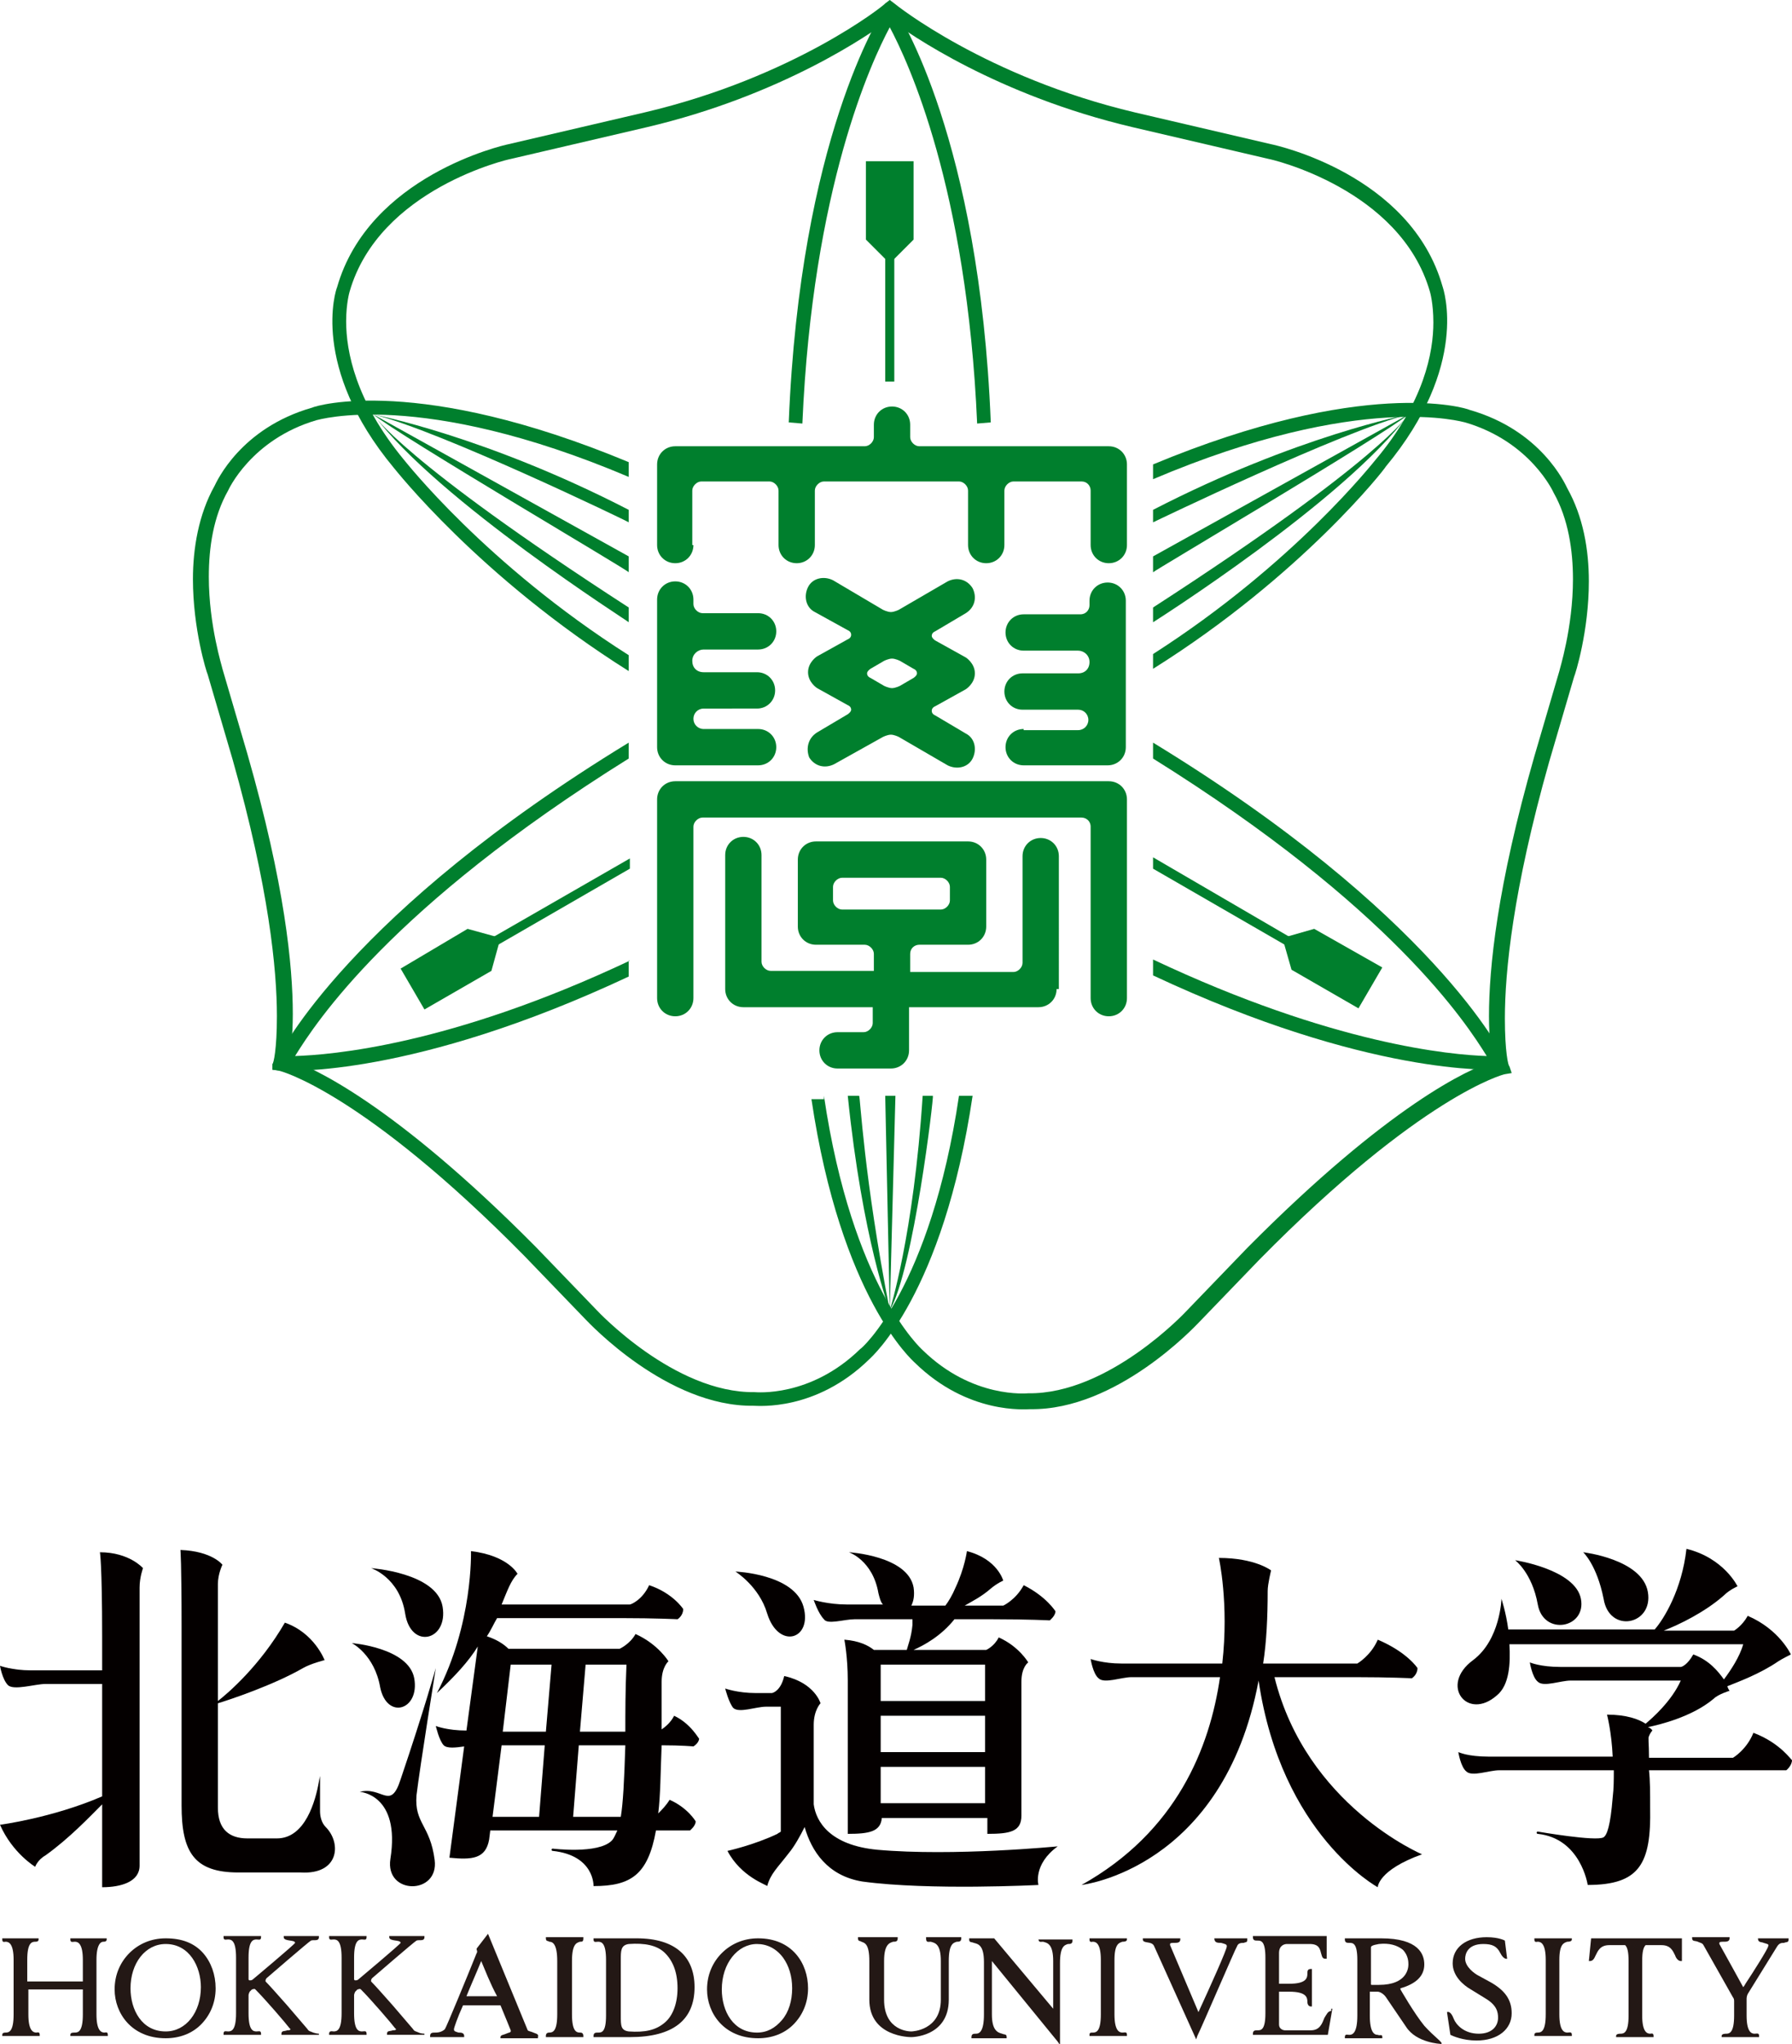
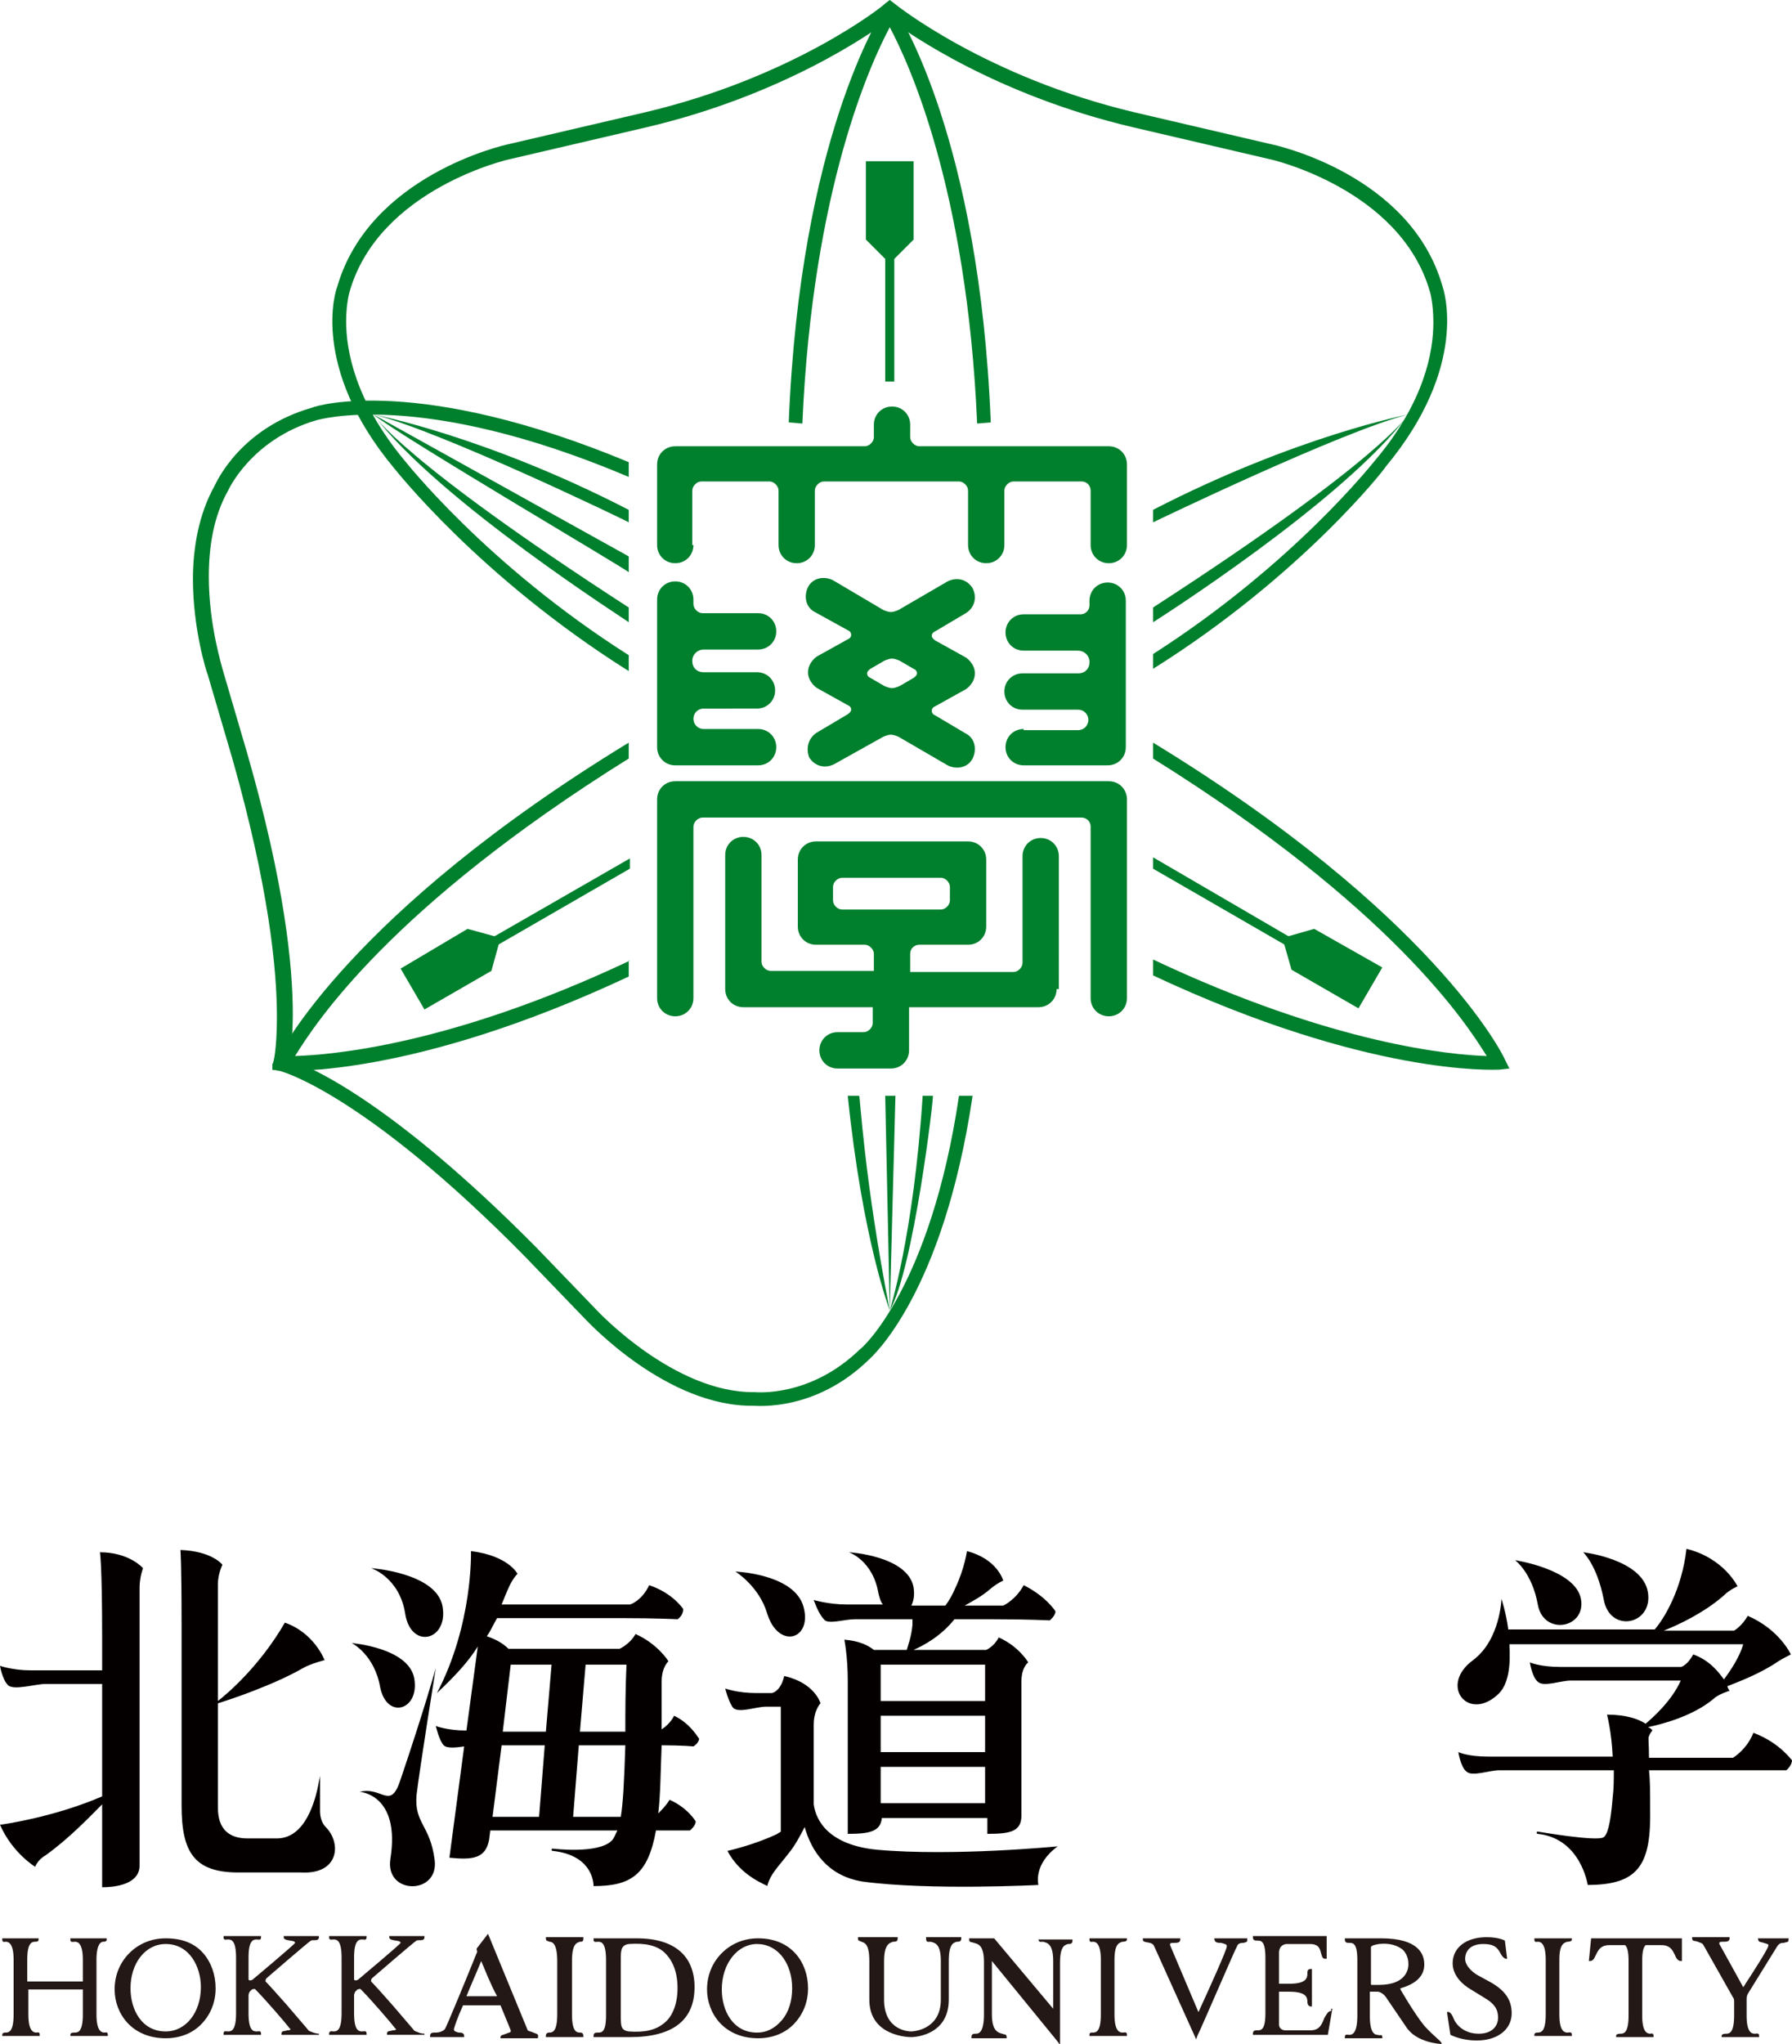
<svg xmlns="http://www.w3.org/2000/svg" version="1.1" id="レイヤー_1" x="0px" y="0px" viewBox="0 0 157.9 180" style="enable-background:new 0 0 157.9 180;" xml:space="preserve">
  <style type="text/css">
	.st0{fill:#007F2D;}
	.st1{fill:#231815;}
	.st2{fill:#040000;}
</style>
  <path class="st0" d="M101.6,58.9c13.1-8.2,20.5-17.7,20.5-17.8c7.4-8.9,5.1-15.6,5-15.9c-2.8-9.8-14.6-12.4-15.1-12.5l-12-2.8  C86.9,6.8,78.9,0.4,78.8,0.3L78.4,0l-0.4,0.3C78,0.4,70,6.8,56.8,9.9l-12,2.8c-0.5,0.1-12.3,2.8-15.1,12.6c-0.1,0.2-2.4,7,5,15.9  c0.1,0.1,7.5,9.6,20.7,17.9l0-1.4c-12.6-8-19.7-17.1-19.8-17.2c-4.3-5.2-5.1-9.6-5.1-12.2c0-1.6,0.3-2.6,0.3-2.6  c2.6-9.1,14.1-11.7,14.2-11.7l12-2.8c11.9-2.8,19.7-8.2,21.4-9.5c1.7,1.3,9.5,6.7,21.4,9.5l12,2.8c0.1,0,11.6,2.6,14.2,11.7  c0,0,0.3,1,0.3,2.7c0,2.6-0.8,7-5.1,12.1c-0.1,0.1-7.1,9.1-19.6,17.1V58.9z" />
  <path class="st0" d="M77.9,0.8c-0.3,0.5-7.4,11.4-8.4,36.4l1.2,0.1c0.9-20.8,6.1-31.9,7.7-34.9c1.6,3,6.8,14.1,7.7,34.9l1.2-0.1  c-1-25-8.1-35.9-8.4-36.4L78.4,0L77.9,0.8z" />
  <polygon class="st0" points="78.4,23.2 76.3,21.1 76.3,14.2 80.5,14.2 80.5,21.1 " />
  <rect x="78" y="21.9" class="st0" width="0.8" height="11.7" />
  <path class="st0" d="M55.5,84.6C39.6,92.1,29.1,92.9,26,93c1.8-2.9,8.4-13.1,29.4-26.2v-1.4c-24.6,15-30.8,27.4-31,27.9L24,94.2  l0.9,0.1c0.5,0,11.5,0.6,30.5-8.3V84.6z" />
  <polygon class="st0" points="44.1,82.6 43.3,85.5 37.4,88.9 35.3,85.3 41.2,81.8 " />
  <polygon class="st0" points="55.5,75.6 42.8,82.9 43.2,83.6 55.5,76.5 " />
  <path class="st0" d="M84.5,96.5c-2.5,16.9-8.6,22.3-8.7,22.3c-4.4,4.3-9.2,3.8-9.3,3.8l0,0h0c-7.1,0.1-13.9-7.2-13.9-7.2l-5.4-5.6  C34.6,97.1,27.5,94,25.5,93.3c0.1-0.7,0.3-2,0.3-4c0-4.2-0.7-11.4-4-22.9l-2.2-7.5c0-0.1-1.2-3.8-1.2-8.1c0-2.6,0.4-5.3,1.7-7.6l0,0  l0,0c0,0,2-4.5,7.8-6.2c0.1,0,9.1-2.8,27.5,5v-1.3c-18.5-7.7-27.5-5-27.9-4.8c-6.3,1.8-8.4,6.5-8.6,6.9c-1.4,2.5-1.9,5.5-1.9,8.2  c0,4.4,1.2,8.2,1.3,8.4l2.2,7.5c3.2,11.3,3.9,18.5,3.9,22.6c0,2.9-0.3,4.2-0.4,4.2L24,94.2l0.6,0.1c0.1,0,7.4,1.9,21.6,16.3l5.4,5.6  c0.3,0.3,7.2,7.7,14.8,7.6c0.4,0,5.5,0.5,10.2-4.1c0.2-0.2,6.5-5.7,9.1-23.2H84.5z" />
  <path class="st0" d="M101.6,84.5c15.9,7.5,26.3,8.4,29.4,8.5c-1.8-2.9-8.4-13.1-29.4-26.2v-1.4c24.6,15,30.8,27.4,31,27.9l0.4,0.8  l-0.9,0.1c-0.5,0-11.5,0.6-30.5-8.3V84.5z" />
  <polygon class="st0" points="113,82.6 113.8,85.4 119.7,88.8 121.8,85.2 115.8,81.8 " />
  <polygon class="st0" points="101.6,75.5 114.3,82.9 113.9,83.6 101.6,76.5 " />
-   <path class="st0" d="M72.6,96.5c2.5,16.9,8.6,22.3,8.7,22.4c4.4,4.3,9.2,3.8,9.3,3.8l0,0h0c7.1,0.1,13.9-7.2,13.9-7.2l5.4-5.6  c12.5-12.6,19.6-15.8,21.6-16.4c-0.1-0.7-0.3-2-0.3-4c0-4.2,0.7-11.4,4-22.9l2.2-7.5c0-0.1,1.2-3.8,1.2-8.1c0-2.5-0.4-5.3-1.7-7.6  l0,0l0,0c0,0-2-4.5-7.8-6.2c-0.1,0-9.1-2.8-27.5,5v-1.3c18.5-7.7,27.5-5,27.9-4.8c6.3,1.8,8.4,6.5,8.6,6.9c1.4,2.5,1.9,5.4,1.9,8.2  c0,4.4-1.2,8.2-1.3,8.4l-2.2,7.5c-3.2,11.3-3.9,18.5-3.9,22.6c0,2.9,0.3,4.2,0.4,4.2l0.2,0.6l-0.6,0.1c-0.1,0-7.4,1.9-21.6,16.3  l-5.4,5.6c-0.3,0.3-7.2,7.7-14.8,7.6c-0.4,0-5.5,0.5-10.2-4.1c-0.2-0.2-6.5-5.7-9.1-23.2H72.6z" />
  <path class="st0" d="M32.9,36.5c0,0,9.9,1.9,22.5,8.4V46C55.5,46,38.7,37.9,32.9,36.5" />
  <path class="st0" d="M32.9,36.5l22.5,12.5v1.4C55.5,50.3,35.2,38.4,32.9,36.5" />
  <path class="st0" d="M32.9,36.5c0,0,2.4,4,22.5,17v1.3C55.5,54.8,38.6,44.1,32.9,36.5" />
  <path class="st0" d="M124.1,36.5c0,0-9.9,1.9-22.5,8.4V46C101.6,46,118.4,37.9,124.1,36.5" />
-   <path class="st0" d="M124.1,36.5l-22.5,12.5v1.4C101.6,50.3,121.8,38.4,124.1,36.5" />
  <path class="st0" d="M124.1,36.5c0,0-2.4,4-22.5,17v1.3C101.6,54.8,118.5,44.1,124.1,36.5" />
  <path class="st0" d="M78.4,115.4c0,0-2.4-6.2-3.7-18.9h1C75.8,96.5,76.1,103.6,78.4,115.4" />
  <polygon class="st0" points="78.9,96.5 78.4,115.4 78,96.5 " />
  <path class="st0" d="M78.4,115.4c0,0,2.1-6.6,2.9-18.9h0.9C82.3,96.5,80.5,111.8,78.4,115.4" />
  <path class="st0" d="M61.1,48c0,0.9-0.7,1.6-1.6,1.6c-0.9,0-1.6-0.7-1.6-1.6v-7.1c0-0.9,0.7-1.6,1.6-1.6h16.7c0.4,0,0.8-0.4,0.8-0.8  v-1.1c0-0.9,0.7-1.6,1.6-1.6c0.9,0,1.6,0.7,1.6,1.6v1.1c0,0.4,0.4,0.8,0.8,0.8h16.7c0.9,0,1.6,0.7,1.6,1.6V48c0,0.9-0.7,1.6-1.6,1.6  c-0.9,0-1.6-0.7-1.6-1.6v-4.8c0-0.4-0.3-0.8-0.8-0.8h-6c-0.4,0-0.8,0.4-0.8,0.8V48c0,0.9-0.7,1.6-1.6,1.6c-0.9,0-1.6-0.7-1.6-1.6  l0-4.8c0-0.4-0.4-0.8-0.8-0.8H72.6c-0.4,0-0.8,0.4-0.8,0.8V48c0,0.9-0.7,1.6-1.6,1.6c-0.9,0-1.6-0.7-1.6-1.6v-4.8  c0-0.4-0.4-0.8-0.8-0.8h-6c-0.4,0-0.8,0.4-0.8,0.8V48z" />
  <path class="st0" d="M57.9,87.9c0,0.9,0.7,1.6,1.6,1.6c0.9,0,1.6-0.7,1.6-1.6V72.8c0-0.4,0.4-0.8,0.8-0.8h33.4  c0.4,0,0.8,0.3,0.8,0.8v15.1c0,0.9,0.7,1.6,1.6,1.6c0.9,0,1.6-0.7,1.6-1.6V70.4c0-0.9-0.7-1.6-1.6-1.6H59.5c-0.9,0-1.6,0.7-1.6,1.6  V87.9z" />
  <path class="st0" d="M90.2,64.2c-0.9,0-1.6,0.7-1.6,1.6c0,0.9,0.7,1.6,1.6,1.6h7.4c0.9,0,1.6-0.7,1.6-1.6l0-12.9  c0-0.9-0.7-1.6-1.6-1.6c-0.9,0-1.6,0.7-1.6,1.6v0.4c0,0.4-0.3,0.8-0.8,0.8h-5c-0.9,0-1.6,0.7-1.6,1.6c0,0.9,0.7,1.6,1.6,1.6H95  c0.5,0,1,0.4,1,1s-0.4,1-1,1h-4.9c-0.9,0-1.6,0.7-1.6,1.6c0,0.9,0.7,1.6,1.6,1.6h4.9c0.5,0,0.9,0.4,0.9,0.9c0,0.5-0.4,0.9-0.9,0.9  H90.2z" />
  <path class="st0" d="M57.9,52.8c0-0.9,0.7-1.6,1.6-1.6c0.9,0,1.6,0.7,1.6,1.6v0.4c0,0.4,0.4,0.8,0.8,0.8h4.9c0.9,0,1.6,0.7,1.6,1.6  c0,0.9-0.7,1.6-1.6,1.6H62c-0.5,0-1,0.4-1,1s0.4,1,1,1h4.7c0.9,0,1.6,0.7,1.6,1.6c0,0.9-0.7,1.6-1.6,1.6H62c-0.5,0-0.9,0.4-0.9,0.9  c0,0.5,0.4,0.9,0.9,0.9h4.8c0.9,0,1.6,0.7,1.6,1.6c0,0.9-0.7,1.6-1.6,1.6h-7.3c-0.9,0-1.6-0.7-1.6-1.6V52.8z" />
  <path class="st0" d="M93.1,87.1c0,0.9-0.7,1.6-1.6,1.6H80.1v3.8c0,0.9-0.7,1.6-1.6,1.6h-4.7c-0.9,0-1.6-0.7-1.6-1.6  c0-0.9,0.7-1.6,1.6-1.6h2.3c0.4,0,0.8-0.4,0.8-0.8v-1.4H65.5c-0.9,0-1.6-0.7-1.6-1.6V75.3c0-0.9,0.7-1.6,1.6-1.6  c0.9,0,1.6,0.7,1.6,1.6v9.4c0,0.4,0.4,0.8,0.8,0.8H77V84c0-0.4-0.4-0.8-0.8-0.8h-4.3c-0.9,0-1.6-0.7-1.6-1.6v-5.9  c0-0.9,0.7-1.6,1.6-1.6h13.4c0.9,0,1.6,0.7,1.6,1.6v5.9c0,0.9-0.7,1.6-1.6,1.6h-4.3c-0.4,0-0.8,0.3-0.8,0.8v1.6h9.1  c0.4,0,0.8-0.4,0.8-0.8v-9.4c0-0.9,0.7-1.6,1.6-1.6c0.9,0,1.6,0.7,1.6,1.6V87.1z M83.7,78.1c0-0.4-0.4-0.8-0.8-0.8h-8.7  c-0.4,0-0.8,0.4-0.8,0.8v1.2c0,0.4,0.4,0.8,0.8,0.8h8.7c0.4,0,0.8-0.4,0.8-0.8V78.1z" />
  <path class="st0" d="M73.5,67.3c-0.8,0.4-1.7,0.2-2.2-0.6C71,65.9,71.2,65,72,64.5l2.7-1.6c0,0,0.3-0.2,0.3-0.4  c0-0.3-0.3-0.4-0.3-0.4L72,60.6c0,0-0.8-0.5-0.8-1.4c0-0.9,0.8-1.4,0.8-1.4l2.7-1.5c0,0,0.3-0.1,0.3-0.4c0-0.3-0.3-0.4-0.3-0.4  l-2.9-1.6c-0.8-0.4-1-1.4-0.6-2.2c0.4-0.8,1.4-1,2.2-0.6l4.4,2.6c0,0,0.4,0.2,0.7,0.2c0.3,0,0.7-0.2,0.7-0.2l4.3-2.5  c0.8-0.4,1.7-0.2,2.2,0.6c0.4,0.8,0.2,1.7-0.6,2.2l-2.7,1.6c0,0-0.3,0.1-0.3,0.4c0,0.2,0.3,0.4,0.3,0.4l2.7,1.5c0,0,0.8,0.5,0.8,1.4  c0,0.9-0.8,1.4-0.8,1.4l-2.7,1.5c0,0-0.3,0.1-0.3,0.4c0,0.3,0.3,0.4,0.3,0.4l2.7,1.6c0.8,0.4,1,1.4,0.6,2.2c-0.4,0.8-1.4,1-2.2,0.6  l-4.3-2.5c0,0-0.4-0.2-0.7-0.2c-0.3,0-0.7,0.2-0.7,0.2L73.5,67.3z M76.7,58.9c0,0-0.3,0.2-0.3,0.4c0,0.3,0.3,0.4,0.3,0.4l1.2,0.7  c0,0,0.4,0.2,0.7,0.2c0.3,0,0.7-0.2,0.7-0.2l1.2-0.7c0,0,0.3-0.2,0.3-0.4c0-0.3-0.3-0.4-0.3-0.4l-1.2-0.7c0,0-0.4-0.2-0.7-0.2  c-0.3,0-0.7,0.2-0.7,0.2L76.7,58.9z" />
  <path class="st1" d="M17.9,172c-0.8-0.9-1.9-1.3-3.3-1.3c-1.3,0-2.4,0.5-3.2,1.3c-0.8,0.8-1.3,1.9-1.3,3.2c0,2.1,1.5,4.3,4.5,4.3  c1.2,0,2.3-0.4,3.1-1.2c0.8-0.8,1.3-1.9,1.3-3.2C19,173.9,18.6,172.8,17.9,172 M14.6,171.2c2.1,0,3.1,2,3.1,3.8  c0,2.2-1.3,3.9-3.1,3.9c-2.1,0-3.1-1.9-3.1-3.8C11.5,172.9,12.8,171.2,14.6,171.2" />
  <path class="st1" d="M66.8,170.7c-1.3,0-2.4,0.5-3.2,1.3c-0.8,0.8-1.3,1.9-1.3,3.2c0,2.1,1.5,4.3,4.5,4.3c1.2,0,2.3-0.4,3.1-1.2  c0.8-0.8,1.3-1.9,1.3-3.2C71.2,172.9,69.8,170.7,66.8,170.7 M66.7,171.2c0.9,0,1.7,0.4,2.3,1.2c0.5,0.7,0.8,1.6,0.8,2.7  c0,1.1-0.3,2.1-0.9,2.8c-0.6,0.7-1.3,1.1-2.2,1.1c-2.1,0-3.1-1.9-3.1-3.8C63.6,172.9,65,171.2,66.7,171.2" />
  <path class="st1" d="M47,179c-0.2-0.1-0.4-0.1-0.5-0.2l-3.5-8.5l-1,1.3l0,0.1c0,0,0.1,0.2,0,0.3c0,0,0,0,0,0c-0.8,2-2.7,6.6-2.8,6.7  c-0.2,0.2-0.5,0.3-0.8,0.3c-0.3,0-0.5,0-0.5,0.3v0.1h3v-0.1c0-0.3-0.3-0.3-0.5-0.3c-0.3-0.1-0.4-0.1-0.4-0.3c0-0.1,0.3-1,0.8-2.1  h3.3c0.5,1.2,0.9,2.2,0.9,2.2c0,0,0,0.1,0,0.1c0,0,0,0,0,0c0,0.1-0.2,0.1-0.4,0.2c-0.2,0.1-0.5,0.1-0.5,0.3v0.1h3.3v-0.1  C47.5,179.1,47.2,179.1,47,179 M42.4,172.7c0.3,0.7,0.8,2,1.4,3.1h-2.7C41.5,174.8,42,173.7,42.4,172.7" />
  <path class="st1" d="M56.1,170.7h-3.8v0.1c0,0.3,0.2,0.2,0.4,0.2c0.3,0,0.7,0.1,0.7,1.6v4.9c0,1.5-0.4,1.5-0.7,1.5  c-0.2,0-0.4,0-0.4,0.3v0.1h2l1.2,0c3.8,0,5.7-1.5,5.7-4.4C61.2,172.3,59.5,170.7,56.1,170.7 M58.6,178.1c-0.8,0.7-1.8,0.9-3.2,0.8  c-0.7-0.1-0.7-0.5-0.7-1.4v-4.9c0-0.8,0-1.3,0.7-1.4c1.4-0.1,2.5,0.1,3.2,0.8c0.7,0.7,1.1,1.7,1.1,3.1  C59.7,176.4,59.3,177.5,58.6,178.1" />
  <path class="st1" d="M51.1,171c0.2,0,0.3,0,0.3-0.3v-0.1h-3.3v0.1c0,0.3,0.2,0.2,0.3,0.3c0.3,0,0.7,0.2,0.7,1.7v4.7  c0,1.5-0.4,1.6-0.7,1.6c-0.2,0-0.3,0.1-0.3,0.3v0.1h3.3v-0.1c0-0.3-0.2-0.3-0.3-0.3c-0.3,0-0.7-0.1-0.7-1.6v-4.7  C50.4,171.2,50.8,171.1,51.1,171" />
  <path class="st1" d="M9.1,171c0.1,0,0.3,0,0.3-0.2v-0.1H6.2v0.1c0,0.3,0.2,0.2,0.4,0.2c0.3,0,0.7,0.2,0.7,1.6v1.9H2.4v-1.9  c0-1.5,0.4-1.6,0.7-1.6c0.1,0,0.3,0,0.3-0.2v-0.1H0.2v0.1c0,0.3,0.2,0.2,0.3,0.2c0.3,0,0.7,0.2,0.7,1.6v4.8c0,1.5-0.4,1.6-0.7,1.6  c-0.1,0-0.3,0-0.3,0.2v0.1h3.3v-0.1c0-0.3-0.2-0.2-0.3-0.2c-0.3,0-0.7-0.2-0.7-1.6v-2.2h4.8v2.2c0,1.5-0.4,1.6-0.7,1.6  c-0.2,0-0.4,0-0.4,0.2v0.1h3.3v-0.1c0-0.3-0.2-0.2-0.3-0.2c-0.3,0-0.7-0.2-0.7-1.6v-4.8C8.5,171.2,8.9,171,9.1,171" />
  <path class="st1" d="M27.6,179c-0.2-0.1-0.4-0.1-0.5-0.3l-1.8-2.1c-0.8-0.9-1.5-1.7-1.9-2.1c0,0,0,0,0-0.1c0-0.1,0.1-0.2,0.1-0.2  c0,0,3.7-3.2,3.9-3.3c0.2-0.1,0.7,0.1,0.7-0.3v-0.1H25v0.1c0,0.4,1,0.2,1,0.5c0,0.1-3.7,3.2-3.7,3.2c-0.1,0.1-0.2,0.1-0.3,0.1  c-0.1,0-0.1-0.1-0.1-0.1h0v-1.9c0-1.5,0.4-1.6,0.7-1.6c0.2,0,0.4,0.1,0.4-0.2v-0.1h-3.3v0.1c0,0.3,0.2,0.2,0.4,0.2  c0.3,0,0.7,0.1,0.7,1.6v4.9c0,1.5-0.4,1.6-0.7,1.6c-0.2,0-0.4-0.1-0.4,0.2v0.1h3.3v-0.1c0-0.3-0.2-0.2-0.4-0.2  c-0.3,0-0.7-0.1-0.7-1.6v-1.6c0,0,0-0.1,0.1-0.3l0.2-0.2c0.1,0,0.2-0.1,0.3,0c0.9,0.9,2.7,3,3,3.4c0.1,0.1,0.1,0.1,0.1,0.1  c0,0.1-0.2,0.1-0.3,0.1c-0.2,0.1-0.5,0-0.5,0.3v0.1h3.3v-0.1C28.1,179.1,27.9,179.1,27.6,179" />
  <path class="st1" d="M36.9,179c-0.2-0.1-0.4-0.1-0.5-0.3l-1.8-2.1c-0.8-0.9-1.5-1.7-1.9-2.1c0,0,0,0,0-0.1c0-0.1,0.1-0.2,0.1-0.2  c0,0,3.7-3.2,3.9-3.3c0.2-0.1,0.7,0.1,0.7-0.3v-0.1h-3.1v0.1c0,0.4,1,0.2,1,0.5c0,0.1-3.7,3.2-3.7,3.2c-0.1,0.1-0.2,0.1-0.3,0.1  c-0.1,0-0.1-0.1-0.1-0.1h0v-1.9c0-1.5,0.4-1.6,0.7-1.6c0.2,0,0.4,0.1,0.4-0.2v-0.1h-3.3v0.1c0,0.3,0.2,0.2,0.4,0.2  c0.3,0,0.7,0.1,0.7,1.6v4.9c0,1.5-0.4,1.6-0.7,1.6c-0.1,0-0.4-0.1-0.4,0.2v0.1h3.3v-0.1c0-0.3-0.2-0.2-0.4-0.2  c-0.3,0-0.7-0.1-0.7-1.6v-1.6c0,0,0-0.1,0.1-0.3l0.2-0.2c0.1,0,0.2-0.1,0.3,0c0.9,0.9,2.7,3,3,3.4c0.1,0.1,0.1,0.1,0.1,0.1  c0,0.1-0.2,0.1-0.3,0.1c-0.2,0.1-0.5,0-0.5,0.3v0.1h3.3v-0.1C37.4,179.1,37.1,179.1,36.9,179" />
  <path class="st1" d="M131.4,174.6l-1.1-0.6c-0.4-0.2-1.2-0.8-1.2-1.5c0-0.4,0.2-1.3,1.6-1.3c0.8,0,1.2,0.2,1.5,0.8  c0.3,0.6,0.6,0.5,0.6,0.5l-0.2-1.6l0,0c0,0-0.5-0.3-1.6-0.3c-1.8,0-3,0.9-3,2.3c0,1.1,0.9,1.9,1.6,2.3l1.3,0.8  c1,0.6,1.1,1.2,1.1,1.7c0,0.7-0.5,1.4-1.7,1.4c-1.3,0-2-0.8-2.2-1.3c-0.3-0.8-0.6-0.6-0.6-0.6l0.3,2l0,0c0.2,0.1,1.1,0.5,2.3,0.5  c1.9,0,3.1-1,3.1-2.4C133.2,176.1,132.6,175.3,131.4,174.6" />
  <path class="st1" d="M81.6,170.7L81.6,170.7c0,0.4,0.2,0.3,0.4,0.3c0.4,0.1,0.9,0.2,0.9,1.7v3.4c0,2.7-2.5,2.8-2.6,2.8  c-0.1,0-2.4,0-2.4-2.8v-3.4c0-1.5,0.5-1.6,0.8-1.7c0.2,0,0.4,0,0.4-0.3v-0.1h-3.5v0.1c0,0.3,0.2,0.2,0.3,0.3  c0.3,0.1,0.7,0.2,0.7,1.7v3.4c0,3.3,3.6,3.3,3.7,3.3c0,0,3.3,0,3.3-3.3v-3.4c0-1.5,0.4-1.6,0.7-1.7c0.2,0,0.4,0,0.4-0.3v-0.1H81.6z" />
  <path class="st1" d="M98.9,171c0.1,0,0.4,0,0.4-0.2v-0.1h-3.3v0.1c0,0.3,0.2,0.2,0.3,0.2c0.3,0,0.7,0.2,0.7,1.6v4.8  c0,1.5-0.4,1.6-0.7,1.6c-0.2,0-0.3,0-0.3,0.2v0.1h3.3v-0.1c0-0.3-0.2-0.2-0.4-0.2c-0.3,0-0.7-0.2-0.7-1.6v-4.8  C98.2,171.2,98.6,171.1,98.9,171" />
  <path class="st1" d="M138.1,171c0.1,0,0.4,0,0.4-0.2v-0.1h-3.3v0.1c0,0.3,0.2,0.2,0.3,0.2c0.3,0,0.7,0.2,0.7,1.6v4.8  c0,1.5-0.4,1.6-0.7,1.6c-0.1,0-0.3,0-0.3,0.2v0.1h3.3v-0.1c0-0.3-0.2-0.2-0.4-0.2c-0.3,0-0.7-0.2-0.7-1.6v-4.8  C137.4,171.2,137.8,171.1,138.1,171" />
  <path class="st1" d="M107,170.7L107,170.7c0,0.4,0.3,0.4,0.6,0.4c0.3,0.1,0.5,0.1,0.5,0.3c0,0.3-1.4,3.4-2.5,5.8l-2.5-5.9  c0-0.1,0-0.1,0-0.1c0-0.1,0.2-0.1,0.4-0.1c0.2,0,0.5,0,0.5-0.3v-0.1h-3.3v0.1c0,0.4,0.8,0.1,1,0.6l3.7,8.2l0.1-0.3  c0.4-0.8,3.4-7.8,3.5-7.9c0.1-0.3,0.4-0.3,0.6-0.3c0.2-0.1,0.3,0,0.3-0.3v-0.1H107z" />
  <path class="st1" d="M154.9,170.7L154.9,170.7c0,0.4,0.3,0.3,0.5,0.4c0.3,0.1,0.5,0.1,0.4,0.3c0,0.2-1.4,2.4-2,3.3  c0,0-0.1,0.2-0.2,0.3c-0.1-0.2-2.1-3.8-2.1-3.8c0,0,0-0.1,0-0.1c0,0,0,0,0,0c0-0.1,0.2-0.1,0.4-0.1c0.2,0,0.5,0,0.5-0.3v-0.1h-3.3  v0.1c0,0.3,0.3,0.2,0.5,0.3c0.2,0.1,0.4,0.1,0.5,0.3l2.6,4.6c0,0,0.1,0.1,0.1,0.3v1.3c0,1.5-0.4,1.6-0.7,1.6c-0.1,0-0.4,0-0.4,0.2  v0.1h3.3v-0.1c0-0.3-0.2-0.2-0.4-0.2c-0.3,0-0.7-0.2-0.7-1.6V176c0-0.2,0.1-0.4,0.1-0.4l2.6-4.2c0.2-0.3,0.4-0.3,0.6-0.3  c0.2-0.1,0.4,0,0.4-0.3v-0.1H154.9z" />
  <path class="st1" d="M91.5,170.7L91.5,170.7c0,0.4,0.2,0.3,0.4,0.3c0.4,0.1,0.9,0.2,0.9,1.7l0,4.2l-5.2-6.2h-2.2v0.1  c0,0.3,0.2,0.2,0.4,0.3c0.4,0.1,0.9,0.2,0.9,1.7v4.6c0,1.5-0.4,1.7-0.7,1.7c-0.2,0-0.4,0-0.4,0.3v0.1h3.1v-0.1  c0-0.3-0.2-0.2-0.4-0.3c-0.4-0.1-0.9-0.3-0.9-1.7v-4.7l5.8,7.1l0.2,0.3v0l0,0l0-0.3v-6.9c0-1.5,0.4-1.6,0.7-1.7c0.2,0,0.4,0,0.4-0.3  v-0.1H91.5z" />
  <path class="st1" d="M117.3,177.1c-0.3,0-0.4,0.3-0.6,0.6c-0.2,0.5-0.4,1.1-1.2,1.1h-2.3c-0.1,0-0.5-0.1-0.5-0.5v-2.9h0.9  c1.5,0,1.6,0.5,1.6,0.9c0,0.2,0.1,0.4,0.3,0.4h0.1v-3.3h-0.1c-0.3,0-0.3,0.2-0.3,0.4c0,0.4-0.1,0.9-1.6,0.9h-0.9v-2.7  c0-0.7,0.5-0.8,0.7-0.8h2c0.8,0,0.9,0.4,1,0.8c0.1,0.3,0.1,0.5,0.4,0.5h0.1v-2h-6.5v0.1c0,0.3,0.2,0.3,0.4,0.3c0.3,0,0.7,0,0.7,1.5  v4.9c0,1.5-0.4,1.5-0.7,1.5c-0.2,0-0.4,0-0.4,0.3v0.1h6.6l0.4-2.3H117.3z" />
  <path class="st1" d="M148.2,170.7h-8l-0.2,2h0.1c0.3,0,0.4-0.3,0.5-0.5c0.2-0.4,0.4-0.9,1.2-0.9h1.4c0.2,0.2,0.3,0.6,0.3,1.4v4.8  c0,1.5-0.4,1.6-0.7,1.6c-0.1,0-0.4,0-0.4,0.2v0.1h3.3v-0.1c0-0.3-0.2-0.2-0.3-0.2c-0.3,0-0.7-0.2-0.7-1.6v-4.8  c0-0.8,0.1-1.2,0.3-1.4h1.4c0.8,0,1,0.5,1.2,0.9c0.1,0.3,0.3,0.5,0.5,0.5h0.1L148.2,170.7z" />
  <path class="st1" d="M125.5,178.4c-0.9-1.1-2.1-3.2-2.1-3.2c0-0.1,0-0.1,0-0.1c0,0,0,0,0,0c1.4-0.4,2.1-1.1,2.1-2.1  c0-0.9-0.5-2.3-3.8-2.3l-1.1,0l-0.1,0l-2,0v0.1c0,0.3,0.2,0.3,0.4,0.3c0.3,0,0.7,0,0.7,1.5v4.9c0,1.5-0.4,1.7-0.7,1.7  c-0.2,0-0.4-0.1-0.4,0.2v0.1h3.3v-0.1c0-0.3-0.2-0.1-0.4-0.2c-0.3,0-0.7-0.2-0.7-1.7l0-2.1c0,0,0,0,0,0h0.7c0.1,0,0.5,0.1,0.8,0.6  l1.7,2.5c0.9,1.4,3,1.5,3.1,1.5C127.2,179.9,126.4,179.4,125.5,178.4 M124.1,173c0,0.3-0.1,1.8-2.6,1.8h-0.6c-0.1,0-0.1,0-0.1-0.1  v-3.2c0-0.1,0.1-0.2,0.7-0.3c0.9-0.1,1.6,0.1,2.1,0.5C124.1,172.2,124.1,172.8,124.1,173" />
  <path class="st2" d="M28.7,160.9c-0.4-0.4-0.5-1-0.5-1.4v-3.1c0,0,0,0,0,0c0,0,0,0,0,0l-0.1,0.5c0,0,0,0,0,0c-0.3,1.7-1.2,5-3.7,5  h-2.6c-1.6,0-2.6-0.8-2.6-2.7V150c1-0.3,4.9-1.6,7.5-3.1c0.7-0.4,1.9-0.7,1.9-0.7s-0.9-2.4-3.5-3.3c-2.2,3.8-5,6.2-5.9,6.9v-10.3  c0-0.9,0.4-1.7,0.4-1.7s-0.9-1.2-3.7-1.3c0,0,0.1,1.1,0.1,6.7v15.8c0,4.1,1.1,5.9,5,5.9h5.5C29.9,165.1,30.1,162.3,28.7,160.9   M9,144.1v3H2.7c-1.6,0-2.7-0.4-2.7-0.4s0.2,1.2,0.7,1.7c0.5,0.5,2.4-0.1,3.3-0.1h5v9.9c-4.4,1.9-9,2.5-9,2.5  c1.1,2.5,3.1,3.7,3.1,3.7s0.2-0.6,0.9-1c2.1-1.5,3.9-3.4,5-4.5v5.6v1.7c1.7,0,3.3-0.5,3.3-1.9v-2.5v-10.4v-11.6  c0-0.9,0.3-1.7,0.3-1.7s-1.2-1.4-3.8-1.4C8.8,136.6,9,137.7,9,144.1" />
  <path class="st2" d="M67.6,142.1c1,3.2,4,2.3,3.2-0.6c-0.8-2.9-6-3.1-6-3.1S66.9,139.7,67.6,142.1 M75.3,142.6h5.1  c0,0.2,0,0.3,0,0.5c-0.1,1.1-0.4,1.8-0.5,2.2h-2.9v0c-0.5-0.4-1.3-0.8-2.6-0.9c0,0,0.3,1.5,0.3,3.6v13.5c1.9,0,2.9-0.2,3-1.4h9.3  v1.4c2,0,3-0.2,3-1.6v-11.8c0-1.3,0.6-1.7,0.6-1.7s-0.8-1.4-2.6-2.2c-0.4,0.8-1.1,1.1-1.1,1.1h-6.4c0.9-0.4,2.4-1.2,3.6-2.7h3.4  c3.1,0,5,0.1,5,0.1s0.5-0.4,0.5-0.8c0,0-0.8-1.3-2.8-2.3c-0.7,1.3-1.8,1.8-1.8,1.8H85c0.7-0.4,1.5-0.8,2.3-1.5  c0.6-0.5,1.1-0.7,1.1-0.7s-0.5-1.9-3.2-2.6c0,0-0.2,1.5-1,3.2c-0.3,0.7-0.6,1.2-0.9,1.6h-3c0.2-0.4,0.3-0.9,0.2-1.6  c-0.5-2.8-5.7-3.1-5.7-3.1s2.1,0.7,2.6,3.6c0.1,0.4,0.2,0.8,0.4,1h-3.2c-1.6,0-2.9-0.4-2.9-0.4s0.4,1.2,0.9,1.7  C72.9,143.1,74.4,142.6,75.3,142.6 M86.8,158.8h-9.2v-3.2h9.2V158.8z M86.8,154.3h-9.2v-3.2h9.2V154.3z M86.8,149.8h-9.2v-3.2h9.2  V149.8z M93.2,162.6c0,0-9.2,0.9-15.9,0.3c-4.2-0.4-5.4-2.5-5.6-4v-7c0-1.3,0.6-1.9,0.6-1.9s-0.5-1.8-3.2-2.4  c-0.3,1.3-1,1.5-1.1,1.5h-1.4c-1.6,0-2.7-0.4-2.7-0.4s0.3,1.2,0.7,1.7c0.5,0.5,2-0.1,2.9-0.1h1.3v11c-0.1,0.1-0.2,0.1-0.3,0.2  c-2.1,1-4.4,1.5-4.4,1.5c1.2,2.3,3.5,3,3.5,3.1c0.3-1.1,0.9-1.6,1.9-2.9c0.5-0.6,1-1.5,1.4-2.3c0.6,2.1,2,4.3,5.1,4.8  c5.9,0.8,15.5,0.3,15.5,0.3S91,164.2,93.2,162.6" />
-   <path class="st2" d="M125.3,163.3c0,0-10.2-4.3-13-15.6h7.1c3.1,0,5,0.1,5,0.1s0.5-0.3,0.5-0.9c0,0-0.9-1.4-3.5-2.5  c-0.6,1.4-1.8,2.1-1.8,2.1h-8.3c0.3-1.9,0.4-4.1,0.4-6.4c0-0.6,0.3-1.8,0.3-1.8s-1.4-1.1-4.6-1.1c0,0,0.9,4,0.3,9.3l-8.9,0  c-1.6,0-2.7-0.4-2.7-0.4s0.2,1.3,0.7,1.7c0.5,0.5,2-0.1,2.9-0.1h7.8c-0.9,6.2-3.8,13.6-12.2,18.3c0,0,12.5-1.4,15.6-18  c2,13.6,10.5,18.2,10.5,18.2S121.4,164.7,125.3,163.3" />
  <path class="st2" d="M35.7,142.1c0.5,3.2,3.8,2.4,3.3-0.6c-0.5-3-6.3-3.4-6.3-3.4S35.2,138.9,35.7,142.1 M33.5,148.6  c0.6,2.9,3.5,2,3-0.8c-0.5-2.7-5.5-3.1-5.5-3.1S33,145.7,33.5,148.6 M36.7,158.1c0.3-2.5,1.7-11.2,1.7-11.2s0,0,0,0c0,0,0,0,0,0  s-1,3.6-3.1,9.8c-0.9,2.8-1.6,0.6-3.6,1.1c0,0,3.6,0.2,2.7,5.9c-0.5,3.2,4.3,3.2,3.9,0.1C37.9,160.7,36.5,160.6,36.7,158.1   M61.1,153.8c0,0,0.5-0.3,0.5-0.7c0,0.1-0.7-1.3-2.2-2c-0.3,0.6-0.8,1-1.1,1.2c0-1.3,0-2.7,0-4.2c0-1.3,0.6-1.8,0.6-1.8  s-0.9-1.5-2.9-2.4c-0.5,0.9-1.4,1.3-1.4,1.3h-9.8c-0.4-0.4-1-0.8-1.9-1.1c0.4-0.6,0.6-1.1,0.9-1.6v0h10.9c3.1,0,5,0.1,5,0.1  s0.5-0.3,0.5-0.9c0,0-0.9-1.4-3-2.1c-0.6,1.3-1.6,1.7-1.7,1.7H44.2c0.5-1.2,0.8-2.1,1.4-2.7c0,0-0.8-1.6-4.1-2c0,0,0.2,6.4-3,12.5  c1.6-1.5,2.8-2.8,3.6-4.1l-1,7.4h0c-1.7,0-2.7-0.4-2.7-0.4s0.3,1.3,0.7,1.7c0.3,0.3,1.1,0.2,1.8,0.1l-1.3,9.8c2,0.2,3.2,0.1,3.5-1.6  l0.1-0.8h11.2c-0.2,0.4-0.3,0.7-0.5,0.9c-1.2,1.2-5.2,0.7-5.2,0.7s-0.1,0-0.1,0.1c0,0.1,0.1,0.1,0.1,0.1c3.7,0.4,3.6,3.1,3.6,3.1  c3.3,0,4.8-1,5.5-4.9c1.9,0,3,0,3,0s0.5-0.4,0.5-0.8c0,0-0.7-1.2-2.3-1.9c-0.3,0.5-0.7,0.9-1,1.2c0.2-1.6,0.2-3.6,0.3-6  C60.1,153.7,61.1,153.8,61.1,153.8 M47.5,160h-4.1l0.8-6.3H48L47.5,160z M48.1,152.5h-3.8l0.7-5.9h3.6L48.1,152.5z M54.7,160h-4.2  l0.5-6.3l4.1,0C55,156.9,54.9,158.8,54.7,160 M55.1,152.5h-4l0.5-5.9h3.6C55.1,148.9,55.1,150.8,55.1,152.5" />
  <path class="st2" d="M135.5,141.3c0.5,2.8,4.3,2.1,3.8-0.5c-0.5-2.6-5.8-3.4-5.8-3.4S135,138.5,135.5,141.3 M141.3,140.8  c0.5,3.1,4.4,2.3,3.9-0.6c-0.5-2.9-5.7-3.5-5.7-3.5S140.7,137.8,141.3,140.8 M154.5,152.6c-0.6,1.5-1.8,2.2-1.8,2.2l-7.4,0  c0-1.3-0.1-1.8,0-1.9c0.1-0.3,0.3-0.5,0.3-0.5s-0.1-0.2-0.4-0.3c1-0.2,3.9-0.9,5.8-2.5c0.4-0.4,1.4-0.7,1.4-0.7s-0.1-0.1-0.2-0.4  c1-0.4,2.9-1.1,4.5-2.2c0.3-0.2,1.1-0.6,1.1-0.6s-1-2.2-3.8-3.4c-0.5,0.9-1.2,1.3-1.2,1.3h-6.2c1.3-0.5,3.6-1.6,5.3-3.1  c0.5-0.5,1.2-0.8,1.2-0.8s-1.2-2.5-4.5-3.3c-0.4,3.6-2,6.2-2.8,7.1h-12.9c-0.2-1.5-0.6-2.7-0.6-2.7s-0.1,3.6-2.5,5.4  c-3,2.2-0.5,5.4,2.1,3.1c1.1-0.9,1.2-2.8,1.1-4.5h20.6c-0.3,1.1-1.1,2.3-1.7,3.1c-0.5-0.7-1.3-1.7-2.7-2.2c-0.5,0.9-1,1.1-1.1,1.1  h-10.6c-1.8,0-2.7-0.4-2.7-0.4s0.2,1.3,0.7,1.7c0.5,0.5,2-0.1,2.9-0.1h9.7c-0.8,1.8-2.5,3.3-3.1,3.8c-0.6-0.4-1.7-0.8-3.4-0.8  c0,0,0.4,1.5,0.5,3.7h-10.9c-1.9,0-2.7-0.4-2.7-0.4s0.2,1.3,0.7,1.7c0.5,0.5,2-0.1,2.9-0.1h10.1c0,0.8,0,1.6-0.1,2.4  c-0.2,2.5-0.5,3.3-0.8,3.5c-0.6,0.4-5.8-0.5-5.8-0.5s-0.1,0-0.1,0.1c0,0.1,0.1,0.1,0.1,0.1c3.8,0.4,4.4,4.5,4.4,4.5  c4.6,0,5.6-1.9,5.5-6.8c0-1.4,0-2.4-0.1-3.3h7c3.2,0,5.1,0,5.1,0s0.5-0.4,0.5-0.9C157.9,155.1,156.9,153.5,154.5,152.6" />
</svg>